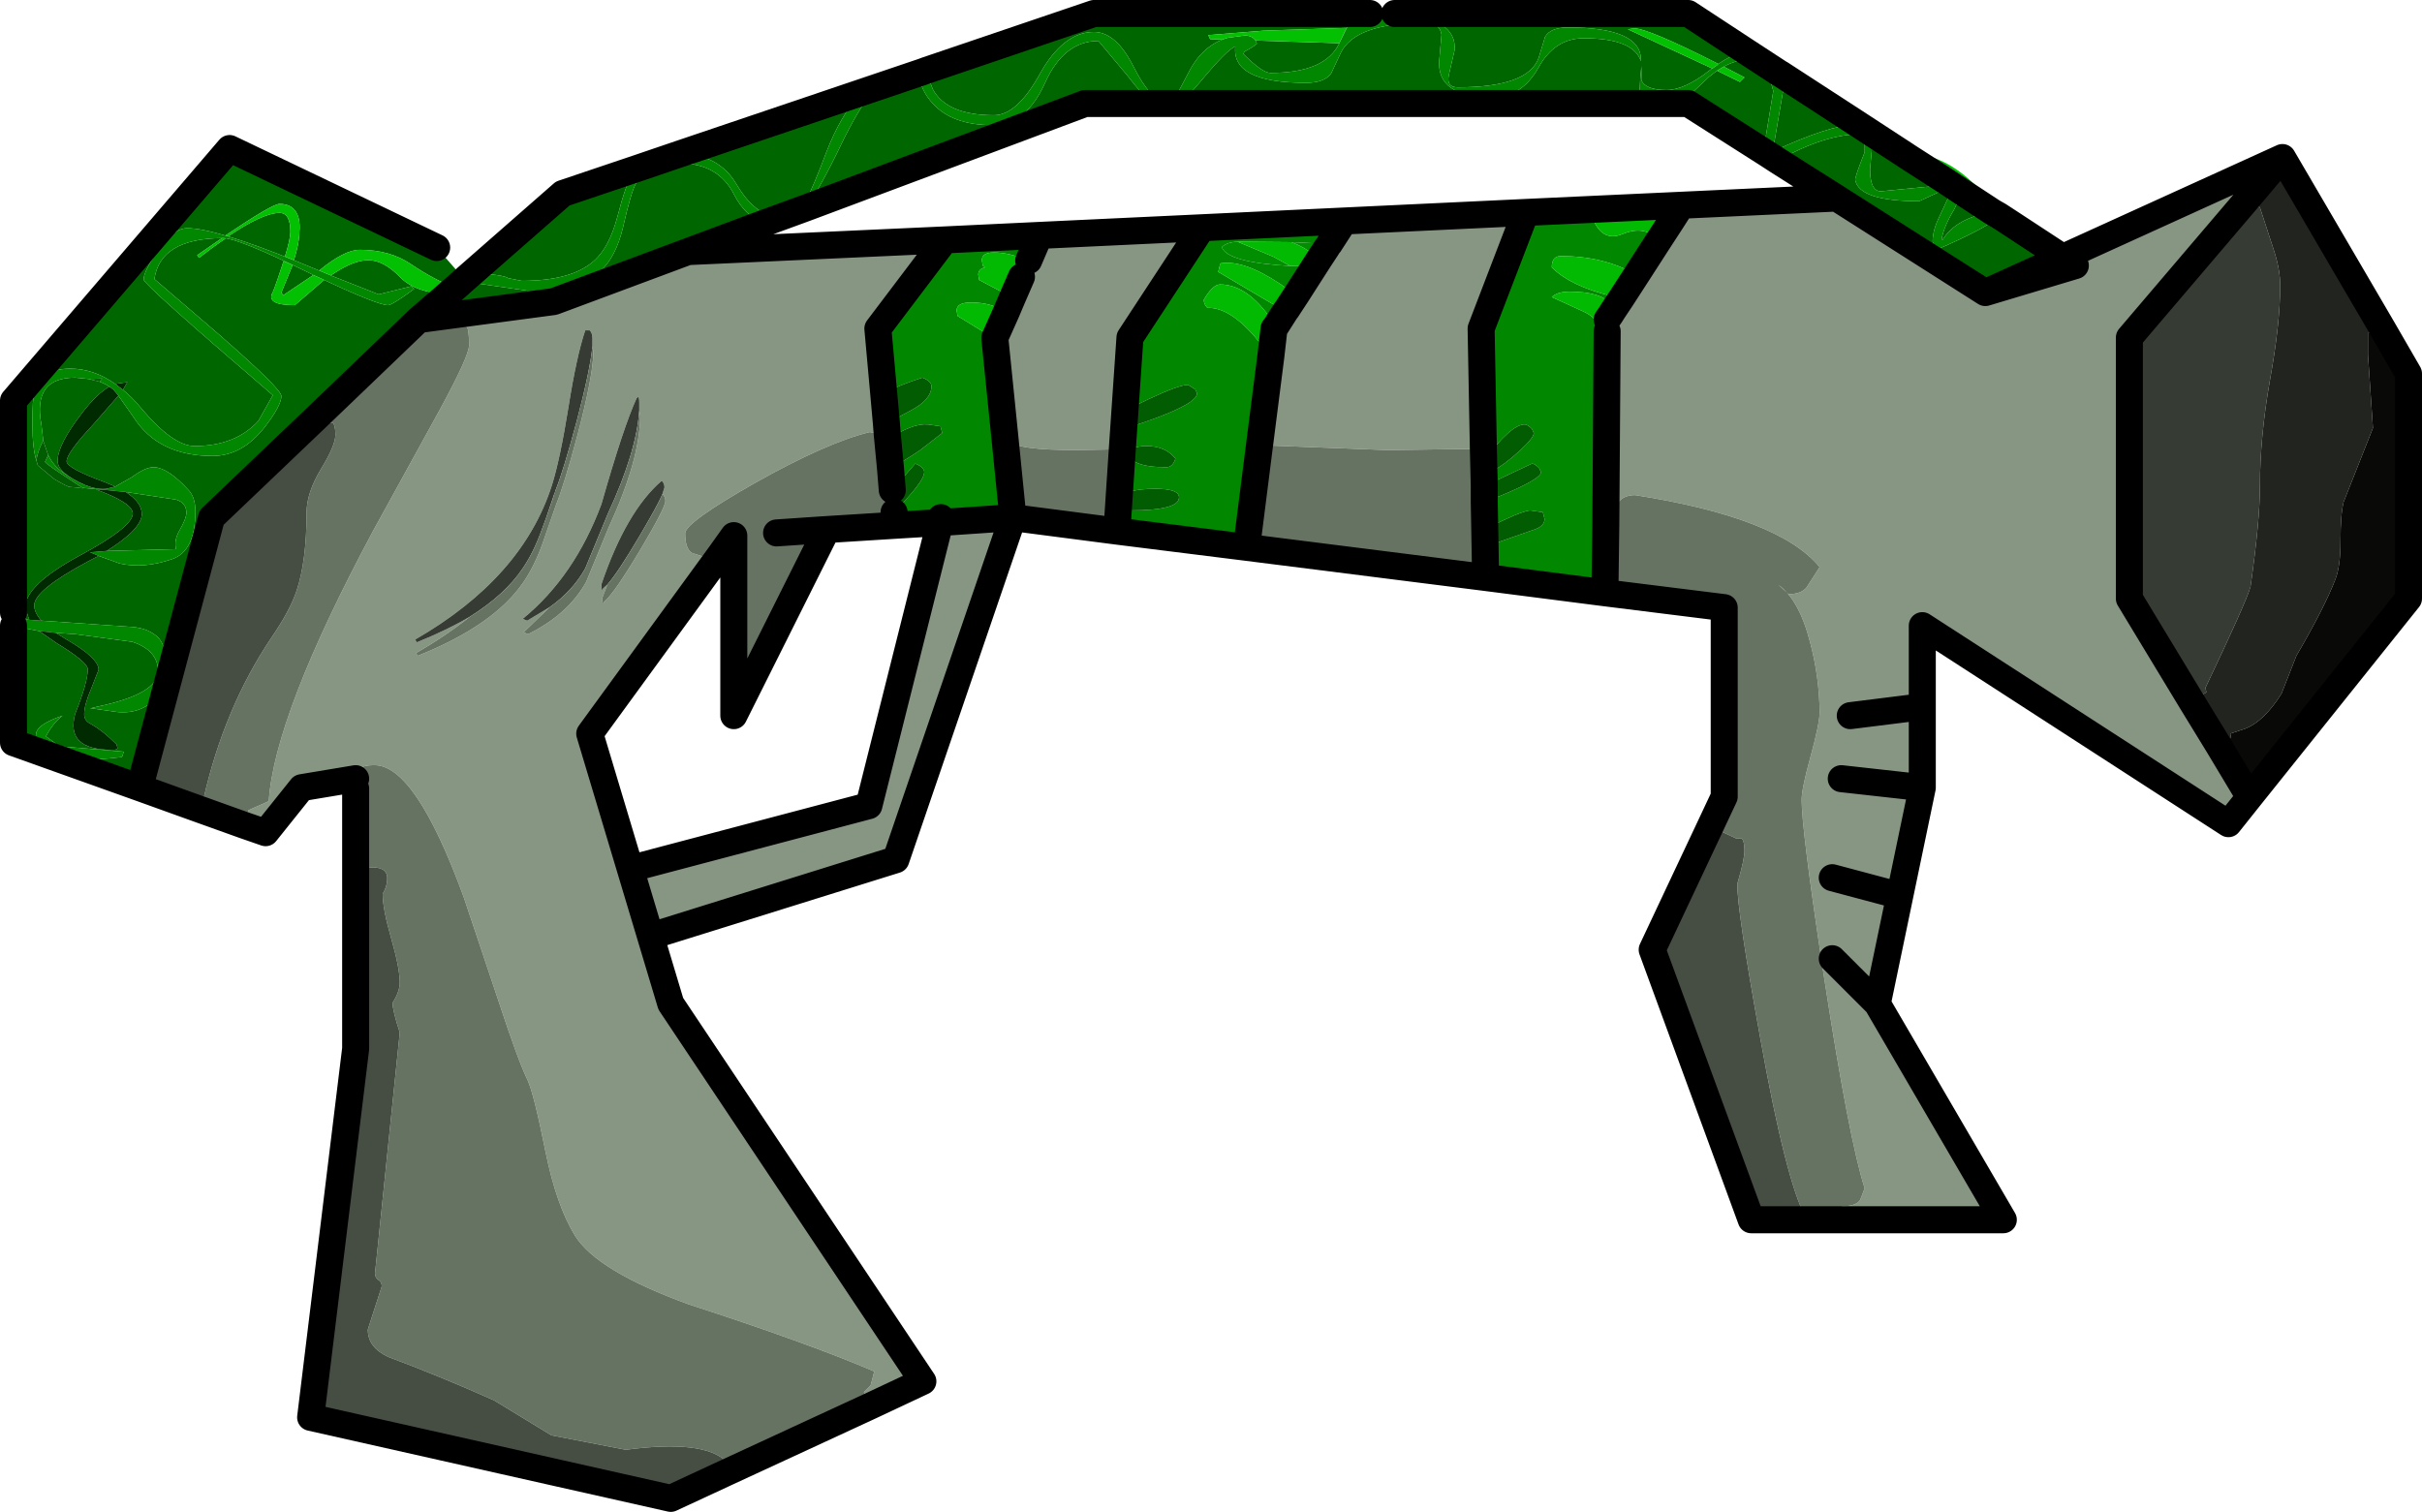
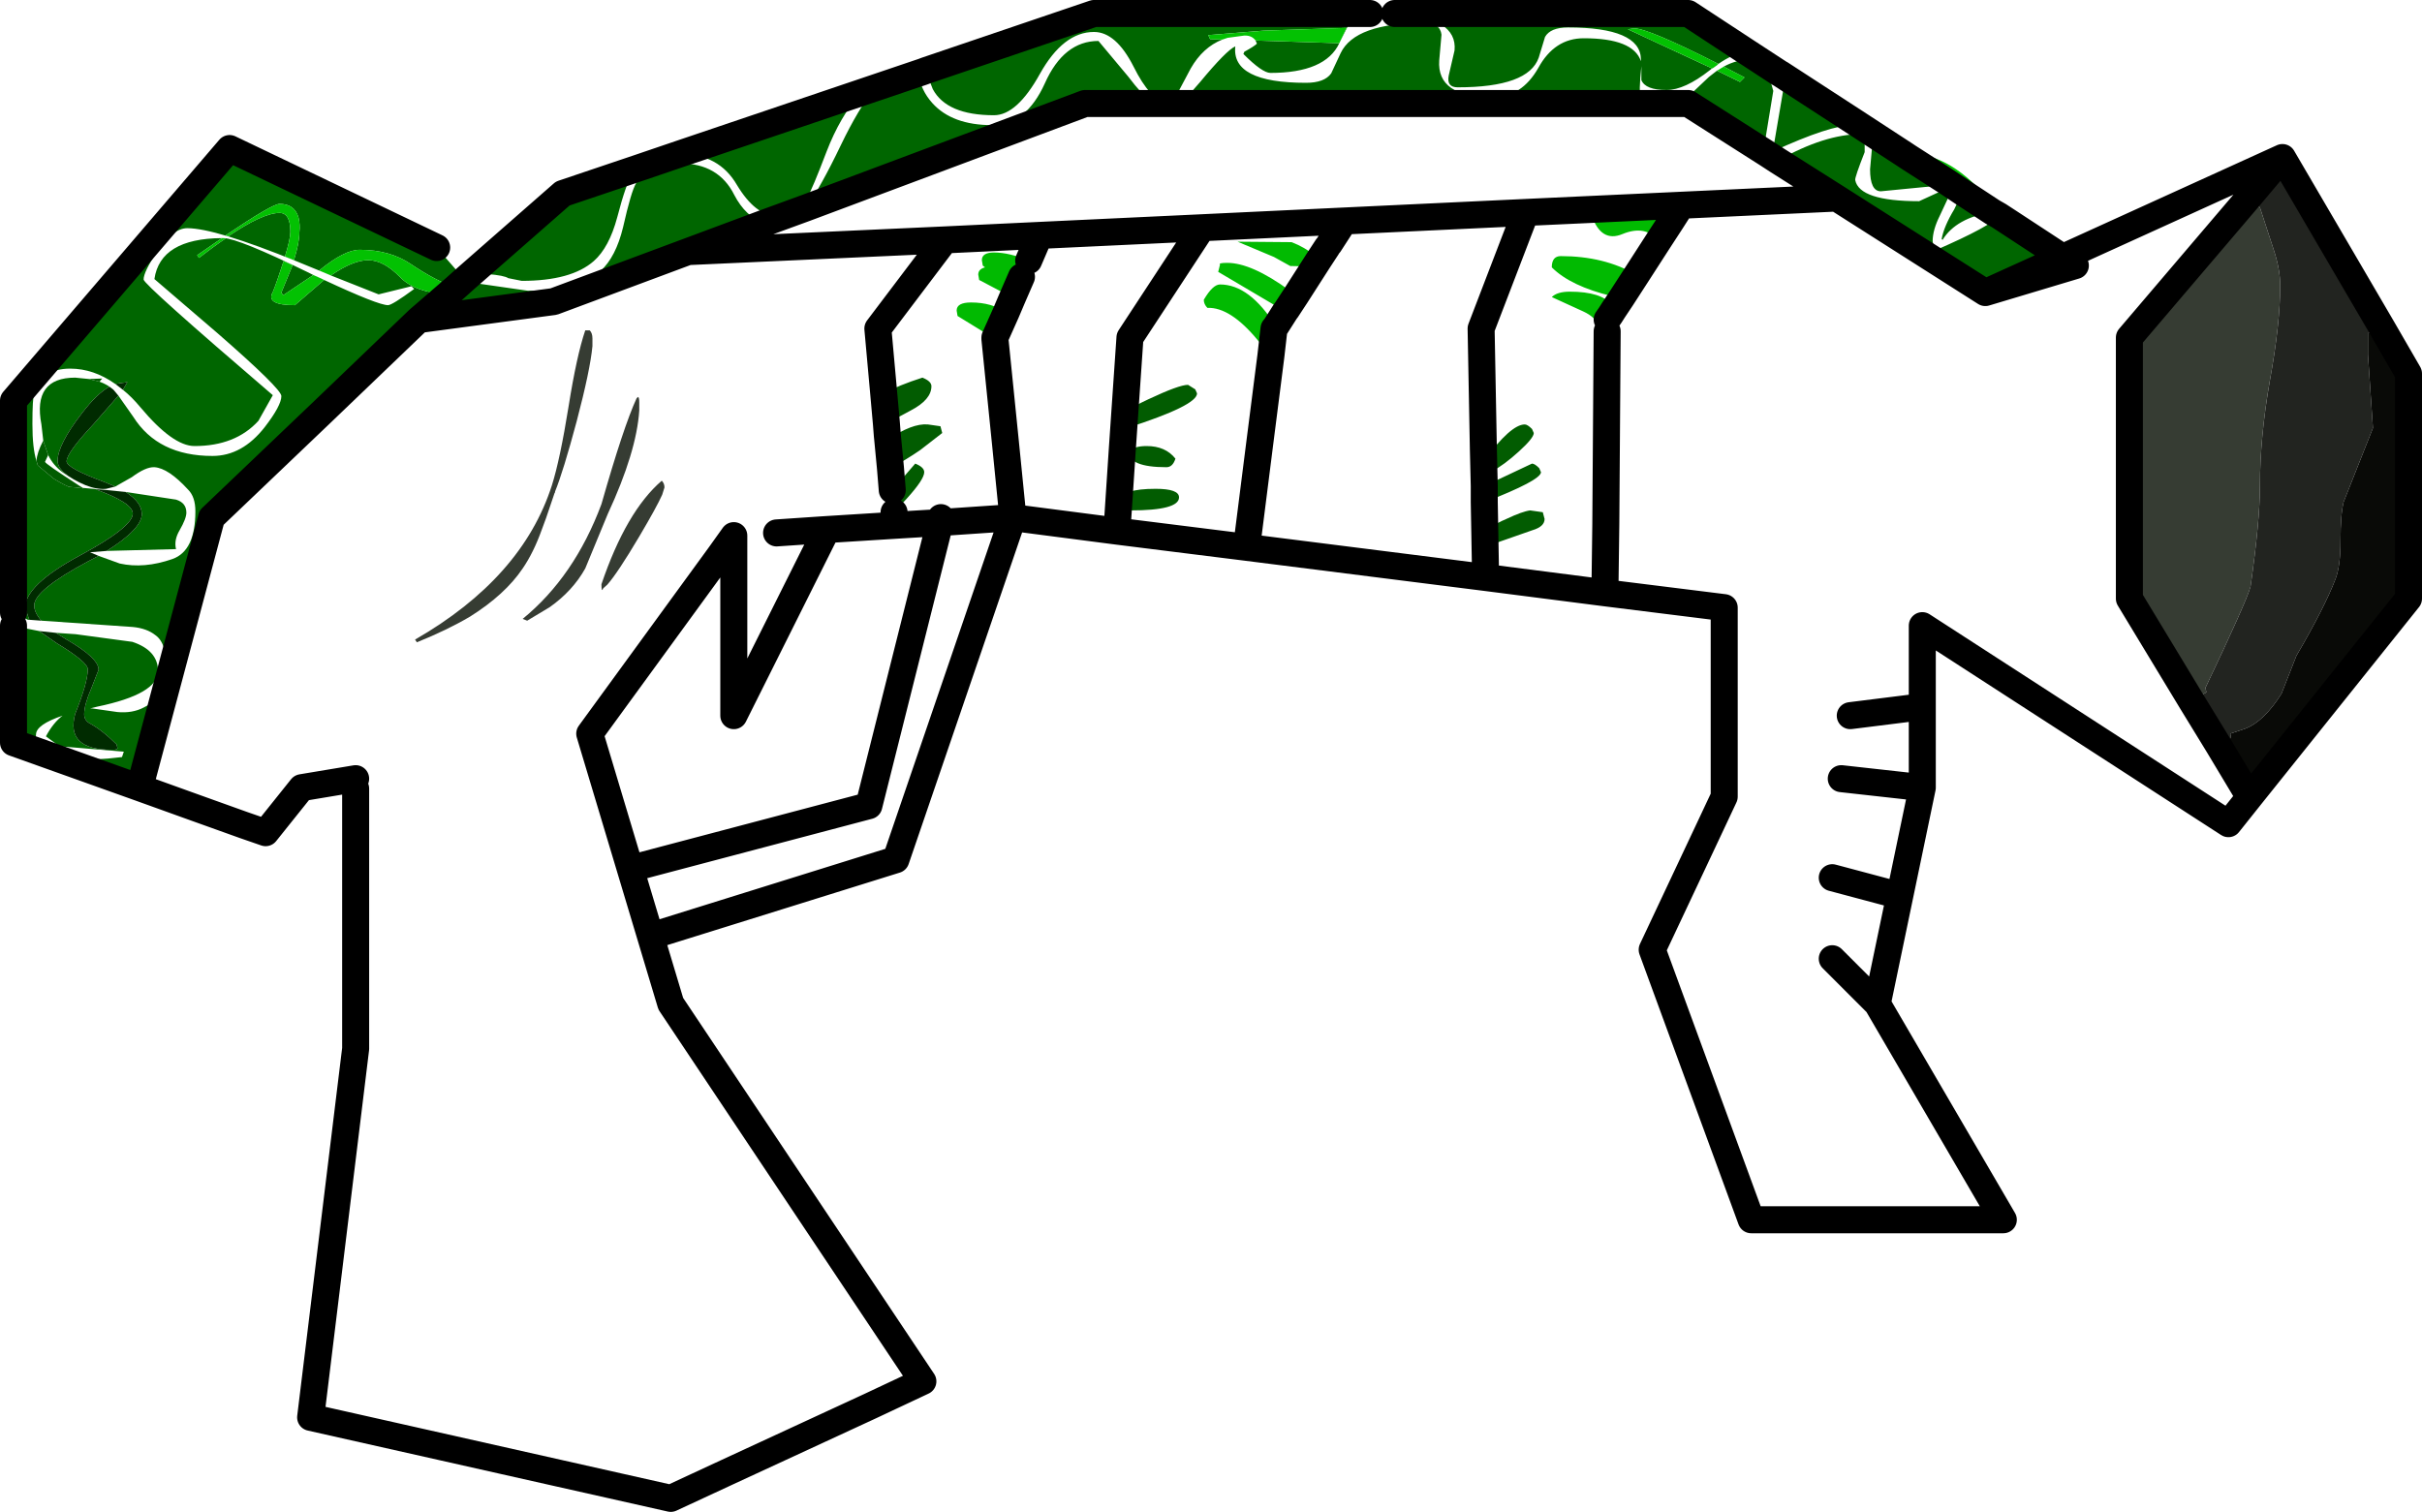
<svg xmlns="http://www.w3.org/2000/svg" height="167.95px" width="269.0px">
  <g transform="matrix(1.0, 0.0, 0.0, 1.0, 329.45, 11.5)">
    <path d="M-226.9 -3.55 L-227.45 -3.35 Q-227.2 -1.5 -225.9 -0.05 -223.7 2.4 -219.25 2.4 -215.5 2.4 -213.4 -2.25 -211.3 -6.95 -207.45 -6.95 L-204.15 -3.0 Q-202.6 -0.95 -201.4 0.0 L-208.95 0.0 -239.95 11.6 Q-238.3 9.3 -236.05 4.6 -234.1 0.55 -232.3 -1.7 L-233.85 -1.2 Q-236.15 1.45 -237.65 5.35 -239.25 9.55 -239.75 10.35 -241.05 12.45 -243.25 12.45 -245.55 12.45 -247.6 9.05 -249.6 5.6 -253.9 5.6 L-253.95 5.6 -226.9 -3.55 M-198.25 0.0 L-196.15 -2.4 Q-193.25 -5.9 -192.25 -6.35 -192.7 -2.3 -184.4 -2.3 -182.35 -2.3 -181.6 -3.35 L-180.55 -5.6 Q-178.95 -8.95 -171.25 -8.95 -169.5 -8.95 -169.35 -7.65 L-169.6 -4.8 Q-169.9 -0.7 -163.65 -0.7 -160.45 -0.7 -158.6 -3.95 -156.8 -7.25 -153.55 -7.25 -148.05 -7.25 -147.2 -4.7 L-147.2 -4.95 Q-147.3 -8.45 -155.3 -8.45 -157.25 -8.45 -157.85 -7.4 L-158.55 -5.1 Q-159.7 -1.8 -167.55 -1.8 -168.8 -1.8 -168.55 -3.1 L-167.9 -5.9 Q-167.55 -9.6 -174.55 -10.0 L-141.95 -10.0 -135.55 -5.8 Q-137.0 -5.5 -138.6 -4.4 -146.4 -8.35 -147.95 -8.35 L-148.65 -8.25 -139.3 -3.9 -139.55 -3.7 Q-142.35 -1.5 -144.35 -1.5 -146.7 -1.5 -147.15 -2.6 L-147.15 -4.15 Q-147.45 -1.3 -147.25 -0.4 L-142.35 -0.4 -139.65 -2.95 -138.75 -3.65 -136.2 -2.4 -135.7 -2.9 -138.0 -4.1 Q-136.55 -4.9 -134.95 -4.9 -133.1 -4.55 -133.1 -3.55 L-132.5 -1.4 -133.5 4.7 -133.15 5.6 -141.95 0.0 -198.25 0.0 M-177.3 -10.0 Q-178.8 -9.8 -179.55 -9.0 L-180.7 -6.7 Q-182.25 -3.4 -188.35 -3.4 -189.25 -3.4 -191.35 -5.5 L-191.25 -5.75 Q-190.15 -6.35 -189.85 -6.65 L-190.0 -7.0 -180.7 -6.7 -179.9 -8.4 -189.05 -8.1 -195.25 -7.6 -195.05 -7.15 -193.7 -7.1 Q-195.85 -6.25 -197.2 -3.9 L-198.5 -1.45 Q-199.2 -0.3 -200.0 -0.3 -201.65 -0.3 -203.55 -4.1 -205.5 -7.95 -207.95 -7.95 -211.35 -7.95 -213.95 -3.3 -216.5 1.3 -219.05 1.3 -224.3 1.3 -225.85 -1.6 L-226.65 -3.65 -207.95 -10.0 -177.3 -10.0 M-132.0 6.35 Q-126.8 3.4 -122.75 3.4 L-122.15 3.5 -122.35 3.6 -122.35 5.4 Q-123.45 8.2 -123.4 8.5 -122.95 10.85 -116.3 10.85 L-112.6 9.15 -112.6 9.45 -114.0 12.45 Q-114.8 14.05 -114.8 15.3 L-114.6 16.35 Q-108.15 13.55 -107.45 12.45 L-106.3 13.2 -100.35 17.1 -108.95 21.0 -125.45 10.5 -132.0 6.35 M-108.15 12.05 Q-112.2 12.7 -113.7 15.15 L-113.8 15.05 Q-113.55 13.65 -112.4 11.75 L-111.5 9.85 -108.15 12.05 M-113.45 8.55 L-114.4 9.15 -120.55 9.75 Q-121.75 9.75 -121.75 7.3 L-121.4 3.4 -117.95 5.65 -117.5 5.95 -113.45 8.55 M-122.7 2.55 L-123.65 2.4 Q-126.2 2.4 -132.5 5.3 L-132.5 5.0 -131.3 -2.05 -131.7 -3.3 -122.7 2.55 M-253.05 16.45 L-267.95 22.0 -279.95 23.6 -282.95 24.0 -293.95 34.55 -305.95 46.0 -313.95 76.0 -327.95 71.0 -327.95 58.0 -327.4 58.15 -325.1 58.6 -323.15 59.95 Q-319.7 62.05 -319.7 62.85 -319.7 64.3 -321.1 67.8 -322.2 71.8 -317.0 71.8 -316.4 71.8 -316.4 71.6 L-316.5 71.2 Q-318.1 69.6 -319.5 68.85 -320.1 68.5 -320.1 67.85 -320.1 66.8 -319.3 64.95 L-318.5 62.9 Q-318.5 61.6 -322.05 59.55 L-323.25 58.8 -321.05 58.95 -314.75 59.8 Q-311.9 60.75 -311.9 63.05 -311.9 65.6 -318.65 67.0 L-319.45 67.2 -319.2 67.2 -316.4 67.6 Q-314.75 67.75 -313.5 67.1 -311.65 66.15 -311.15 65.15 -310.9 64.6 -310.9 63.05 -310.9 59.95 -312.2 59.05 -313.15 58.3 -314.7 58.15 L-324.85 57.45 Q-325.65 56.55 -325.65 55.75 -325.65 54.05 -319.65 50.85 L-318.5 50.25 -316.15 51.1 Q-313.45 51.7 -310.3 50.6 -307.75 49.7 -307.75 45.3 -307.75 43.7 -308.55 42.9 -310.75 40.5 -312.3 40.4 -313.25 40.35 -314.8 41.5 L-316.65 42.55 -317.85 42.05 Q-322.05 40.5 -322.05 39.75 -322.05 38.8 -319.05 35.6 L-316.3 32.45 -314.65 34.8 Q-311.9 39.15 -305.85 39.15 -302.55 39.15 -300.05 35.95 -298.2 33.55 -298.2 32.5 -298.2 31.7 -305.25 25.55 L-312.3 19.5 Q-311.65 15.0 -304.8 14.95 L-307.55 16.85 -307.35 17.15 Q-305.75 15.9 -304.4 15.0 L-304.6 14.95 Q-302.95 15.0 -295.35 18.7 L-294.65 19.05 -298.0 21.3 -298.2 21.0 -296.95 17.95 -297.95 17.5 -298.6 19.45 -298.9 20.3 -299.15 20.95 Q-300.0 22.4 -296.7 22.4 L-293.45 19.6 Q-287.45 22.4 -286.35 22.4 -285.9 22.4 -283.45 20.6 L-283.75 20.3 -287.4 21.2 -292.7 19.1 Q-290.25 17.4 -288.55 17.4 -286.85 17.4 -285.0 19.3 -283.35 21.0 -279.7 21.2 L-279.25 20.8 -278.85 20.45 Q-281.05 19.7 -283.8 17.85 -286.15 16.25 -289.5 16.25 -291.2 16.25 -294.0 18.55 L-293.65 18.7 -296.45 17.55 Q-305.55 13.85 -308.65 13.85 -310.25 13.85 -312.0 16.45 -313.5 18.7 -313.5 19.55 -313.5 20.1 -299.15 32.4 L-300.75 35.25 Q-303.3 38.05 -307.85 38.05 -310.25 38.05 -313.85 33.75 -314.8 32.6 -315.8 31.8 L-315.3 30.95 -316.65 31.15 Q-319.05 29.45 -321.65 29.45 -324.85 29.45 -325.65 32.15 -325.85 32.8 -325.85 35.6 -325.85 38.3 -325.4 39.7 L-325.25 40.2 -323.45 41.7 Q-321.95 42.6 -321.65 42.6 L-320.95 42.65 -320.25 42.75 -320.25 42.7 -318.0 42.9 -318.95 42.85 -318.85 42.85 Q-314.7 44.35 -314.7 45.55 -314.7 47.05 -320.65 50.25 -326.65 53.5 -326.65 56.0 L-326.2 57.35 -326.35 57.35 -327.95 56.55 -327.95 52.45 -326.8 51.2 -327.8 51.6 -327.95 51.7 -327.95 33.0 -303.95 5.0 -280.95 16.0 -277.85 19.55 -266.95 10.0 -258.65 7.2 -258.7 7.25 -259.2 7.8 Q-259.9 8.8 -260.9 12.65 -261.8 16.0 -263.5 17.5 -266.0 19.7 -271.5 19.7 L-273.0 19.4 Q-273.45 19.1 -275.25 18.95 -277.25 18.8 -277.25 19.45 -277.25 20.45 -277.05 19.9 L-270.8 20.8 Q-265.25 20.8 -262.75 18.6 -261.05 17.05 -260.25 13.75 -259.35 9.75 -258.8 8.85 -257.45 6.65 -253.9 6.65 -249.65 6.65 -247.9 10.15 -246.65 12.55 -244.6 13.3 L-253.05 16.45 M-279.25 20.8 L-282.95 24.0 -279.25 20.8 M-277.85 19.55 L-278.85 20.45 -277.85 19.55 M-296.2 14.3 Q-296.1 13.45 -296.3 12.65 -296.75 11.15 -298.4 11.15 -299.2 11.15 -304.4 14.65 L-304.1 14.75 Q-300.25 12.15 -298.4 12.15 -297.2 12.15 -297.2 14.25 -297.2 15.05 -297.8 17.0 L-296.8 17.4 Q-296.2 15.45 -296.2 14.3 M-318.4 30.9 Q-317.55 31.2 -316.9 31.75 L-317.3 31.45 Q-318.7 32.25 -320.35 34.4 -323.05 37.9 -323.05 39.7 -323.05 41.05 -319.95 42.4 -321.1 41.95 -322.45 41.0 -323.55 40.2 -324.1 39.05 L-324.65 37.45 -324.65 37.4 -324.85 35.65 Q-325.85 30.45 -321.1 30.45 L-319.6 30.6 -318.4 30.9 M-315.5 43.15 L-309.9 44.0 Q-308.75 44.35 -308.75 45.45 -308.75 46.1 -309.5 47.4 -310.15 48.5 -309.9 49.5 L-317.6 49.7 Q-313.7 47.25 -313.7 45.6 -313.7 44.3 -315.5 43.15 M-315.9 72.6 L-315.7 72.0 -322.85 71.4 -324.35 70.3 Q-323.55 68.8 -322.5 68.0 -325.45 69.0 -325.45 70.1 -325.6 71.15 -324.5 71.9 -322.35 73.4 -315.9 72.6" fill="#006600" fill-rule="evenodd" stroke="none" />
-     <path d="M-75.95 6.0 L-79.7 10.45 -92.95 26.0 -92.95 55.0 -86.05 66.4 -83.05 71.3 -79.6 77.05 -81.95 80.0 -115.95 58.0 -115.95 67.0 -115.95 76.0 -118.45 88.0 -120.95 100.0 -106.95 124.0 -124.85 124.0 -124.85 122.5 Q-123.3 122.5 -122.85 121.8 L-122.35 120.5 Q-124.05 115.25 -126.8 97.45 L-127.15 95.2 -127.15 95.15 Q-129.35 80.5 -129.35 77.35 -129.35 76.1 -128.35 72.5 -127.35 68.85 -127.35 67.6 -127.4 63.65 -128.4 59.9 -129.6 55.15 -131.95 53.45 L-130.8 54.5 Q-129.4 54.5 -128.8 53.75 L-127.35 51.5 Q-131.85 46.0 -147.85 43.5 -150.35 43.5 -150.35 46.75 L-151.1 46.75 -150.95 25.3 -150.95 24.0 -150.6 23.5 -150.25 22.95 -149.35 21.6 -147.7 19.05 -145.25 15.25 -143.85 13.1 -142.7 11.3 -125.45 10.5 -108.95 21.0 -98.95 18.0 -100.35 17.1 -75.95 6.0 M-125.95 95.0 L-120.95 100.0 -125.95 95.0 M-160.0 12.1 L-164.95 25.0 -164.7 38.35 -175.35 38.5 -189.5 37.95 -189.55 37.85 -188.3 28.05 -187.95 25.0 -187.75 24.75 -186.7 23.1 -186.55 22.9 -185.5 21.3 -183.45 18.1 -183.0 17.4 -182.05 15.95 -181.8 15.6 -180.15 13.05 -160.0 12.1 M-123.95 68.0 L-115.95 67.0 -123.95 68.0 M-125.95 86.0 L-118.45 88.0 -125.95 86.0 M-124.95 75.0 L-115.95 76.0 -124.95 75.0 M-204.45 34.2 L-204.5 34.2 -204.6 35.95 -204.75 38.4 -204.8 38.4 -209.85 38.5 Q-216.7 38.5 -217.3 37.45 L-217.8 37.5 -218.95 26.15 -218.9 26.15 -218.95 26.0 -217.7 23.2 -217.0 21.55 -216.0 19.25 -215.2 17.45 -214.0 14.65 -195.95 13.8 -203.95 26.0 -204.5 34.0 -204.45 34.0 -204.45 34.2 M-204.5 34.0 L-204.8 38.4 -204.5 34.0 M-231.3 32.2 L-231.0 35.55 -230.9 36.85 -232.85 36.5 Q-237.6 37.65 -245.6 42.15 -253.35 46.55 -253.35 47.75 -253.35 49.4 -252.65 49.9 L-250.85 50.5 -249.45 50.1 -263.95 70.0 -259.45 85.0 -257.2 92.5 -259.45 85.0 -232.95 78.0 -225.05 46.55 -216.95 46.0 -229.95 84.0 -257.2 92.5 -254.95 100.0 -226.95 141.95 -232.8 144.7 -233.5 143.15 -232.75 142.4 -232.35 140.85 Q-239.7 137.7 -252.95 133.4 -263.15 129.7 -265.6 125.75 -267.65 122.4 -268.85 116.5 -270.15 110.0 -270.85 108.5 -271.9 106.35 -274.05 99.8 L-277.95 88.15 Q-283.3 73.5 -287.85 73.5 -289.45 73.5 -289.95 74.2 L-290.25 75.05 -295.95 76.0 -299.95 81.0 -302.4 80.15 -301.85 78.5 -299.6 77.5 Q-298.95 67.9 -288.05 47.55 L-280.65 34.1 Q-277.35 28.05 -277.35 26.85 -277.35 25.0 -277.65 24.75 L-279.85 24.5 -279.95 23.6 -267.95 22.0 -253.05 16.45 -224.5 15.15 -231.95 25.0 -231.3 32.2 M-277.25 57.0 Q-279.95 59.15 -283.25 61.05 L-283.05 61.35 Q-274.55 57.95 -271.3 53.15 -270.1 51.4 -269.2 48.9 L-267.7 44.6 Q-266.8 42.4 -265.3 36.8 -263.55 30.15 -263.55 27.6 L-263.65 26.95 -263.65 26.1 Q-263.65 25.5 -263.95 25.2 L-264.45 25.2 Q-265.4 28.0 -266.3 33.65 -267.25 39.55 -268.15 42.4 -271.45 52.7 -283.35 59.55 L-283.15 59.85 Q-279.8 58.5 -277.25 57.0 M-267.85 43.25 L-268.05 43.9 -268.8 46.05 -267.85 43.25 M-258.45 34.1 L-258.45 33.2 Q-258.45 32.6 -258.6 32.6 L-258.75 32.75 Q-260.2 35.9 -262.65 44.5 -265.65 52.55 -271.4 57.25 L-270.9 57.45 -268.4 55.95 -271.3 58.75 -270.8 58.95 Q-266.35 56.75 -264.35 53.15 L-261.85 47.1 Q-258.35 39.5 -258.35 34.7 L-258.45 34.1 M-262.0 53.45 L-262.55 54.9 Q-262.55 55.9 -262.35 55.35 -261.25 54.45 -258.35 49.6 -255.55 44.9 -255.55 44.15 -255.55 43.7 -255.85 43.4 L-255.9 43.45 -255.65 42.65 Q-255.65 42.2 -255.95 41.9 -259.9 45.3 -262.65 53.4 -262.65 54.4 -262.45 53.85 L-262.0 53.45" fill="#879683" fill-rule="evenodd" stroke="none" />
-     <path d="M-201.4 0.0 Q-202.6 -0.95 -204.15 -3.0 L-207.45 -6.95 Q-211.3 -6.95 -213.4 -2.25 -215.5 2.4 -219.25 2.4 -223.7 2.4 -225.9 -0.05 -227.2 -1.5 -227.45 -3.35 L-226.9 -3.55 -226.65 -3.65 -225.85 -1.6 Q-224.3 1.3 -219.05 1.3 -216.5 1.3 -213.95 -3.3 -211.35 -7.95 -207.95 -7.95 -205.5 -7.95 -203.55 -4.1 -201.65 -0.3 -200.0 -0.3 -199.2 -0.3 -198.5 -1.45 L-197.2 -3.9 Q-195.85 -6.25 -193.7 -7.1 L-193.1 -7.3 -191.25 -7.55 -191.15 -7.55 Q-190.4 -7.55 -190.0 -7.0 L-189.85 -6.65 Q-190.15 -6.35 -191.25 -5.75 L-191.35 -5.5 Q-189.25 -3.4 -188.35 -3.4 -182.25 -3.4 -180.7 -6.7 L-179.55 -9.0 Q-178.8 -9.8 -177.3 -10.0 L-174.55 -10.0 Q-167.55 -9.6 -167.9 -5.9 L-168.55 -3.1 Q-168.8 -1.8 -167.55 -1.8 -159.7 -1.8 -158.55 -5.1 L-157.85 -7.4 Q-157.25 -8.45 -155.3 -8.45 -147.3 -8.45 -147.2 -4.95 L-147.2 -4.7 Q-148.05 -7.25 -153.55 -7.25 -156.8 -7.25 -158.6 -3.95 -160.45 -0.7 -163.65 -0.7 -169.9 -0.7 -169.6 -4.8 L-169.35 -7.65 Q-169.5 -8.95 -171.25 -8.95 -178.95 -8.95 -180.55 -5.6 L-181.6 -3.35 Q-182.35 -2.3 -184.4 -2.3 -192.7 -2.3 -192.25 -6.35 -193.25 -5.9 -196.15 -2.4 L-198.25 0.0 -201.4 0.0 M-253.95 5.6 L-253.9 5.6 Q-249.6 5.6 -247.6 9.05 -245.55 12.45 -243.25 12.45 -241.05 12.45 -239.75 10.35 -239.25 9.55 -237.65 5.35 -236.15 1.45 -233.85 -1.2 L-232.3 -1.7 Q-234.1 0.55 -236.05 4.6 -238.3 9.3 -239.95 11.6 L-244.6 13.3 Q-246.65 12.55 -247.9 10.15 -249.65 6.65 -253.9 6.65 -257.45 6.65 -258.8 8.85 -259.35 9.75 -260.25 13.75 -261.05 17.05 -262.75 18.6 -265.25 20.8 -270.8 20.8 L-277.05 19.9 Q-277.25 20.45 -277.25 19.45 -277.25 18.8 -275.25 18.95 -273.45 19.1 -273.0 19.4 L-271.5 19.7 Q-266.0 19.7 -263.5 17.5 -261.8 16.0 -260.9 12.65 -259.9 8.8 -259.2 7.8 L-258.7 7.25 -258.65 7.2 -253.95 5.6 M-138.75 -3.65 L-139.65 -2.95 -142.35 -0.4 -147.25 -0.4 Q-147.45 -1.3 -147.15 -4.15 L-147.15 -2.6 Q-146.7 -1.5 -144.35 -1.5 -142.35 -1.5 -139.55 -3.7 L-139.3 -3.9 -139.25 -3.9 -138.75 -4.25 -138.6 -4.4 Q-137.0 -5.5 -135.55 -5.8 L-131.8 -3.35 -131.7 -3.3 -131.3 -2.05 -132.5 5.0 -132.5 5.3 Q-126.2 2.4 -123.65 2.4 L-122.7 2.55 -121.4 3.4 -121.75 7.3 Q-121.75 9.75 -120.55 9.75 L-114.4 9.15 -113.45 8.55 -111.5 9.85 -112.4 11.75 Q-113.55 13.65 -113.8 15.05 L-113.7 15.15 Q-112.2 12.7 -108.15 12.05 L-107.45 12.45 Q-108.15 13.55 -114.6 16.35 L-114.8 15.3 Q-114.8 14.05 -114.0 12.45 L-112.6 9.45 -112.6 9.15 -116.3 10.85 Q-122.95 10.85 -123.4 8.5 -123.45 8.2 -122.35 5.4 L-122.35 3.6 -122.15 3.5 -122.75 3.4 Q-126.8 3.4 -132.0 6.35 L-133.15 5.6 -133.5 4.7 -132.5 -1.4 -133.1 -3.55 Q-133.1 -4.55 -134.95 -4.9 -136.55 -4.9 -138.0 -4.1 L-138.75 -3.65 M-142.7 11.3 L-143.85 13.1 Q-145.8 11.75 -149.35 11.75 -152.1 11.75 -152.7 12.35 -151.65 15.5 -149.25 14.5 -146.7 13.45 -145.25 15.25 L-147.7 19.05 -147.75 19.0 Q-151.3 16.95 -156.1 16.95 -157.1 16.95 -157.1 18.2 -155.0 20.3 -150.4 21.4 L-149.35 21.6 -150.25 22.95 -150.45 22.35 Q-151.6 20.9 -155.1 20.9 -156.5 20.9 -157.1 21.5 L-153.6 23.1 Q-152.2 23.75 -152.0 24.65 -151.8 25.3 -150.95 25.3 L-151.1 46.75 -151.2 54.35 -164.45 52.65 -164.6 44.3 Q-158.3 41.85 -158.3 40.95 L-158.5 40.5 Q-159.0 40.0 -159.3 40.0 L-164.6 42.5 -164.7 38.35 -164.95 25.0 -160.0 12.1 -142.7 11.3 M-157.9 46.15 L-158.1 45.4 -159.5 45.2 Q-160.35 45.3 -162.15 46.15 -164.25 47.05 -164.25 47.7 -164.25 48.45 -163.25 48.8 L-159.25 47.4 Q-157.9 47.0 -157.9 46.15 M-159.3 36.15 Q-159.8 35.65 -160.1 35.65 -161.65 35.65 -164.65 39.7 -164.65 40.45 -163.65 40.8 -162.4 40.15 -160.75 38.65 -159.1 37.15 -159.1 36.6 L-159.3 36.15 M-183.45 18.1 L-185.5 21.3 -186.25 20.75 Q-190.45 17.7 -193.15 17.7 -194.15 17.7 -193.95 17.9 L-194.15 18.7 -186.7 23.1 -187.75 24.75 Q-190.65 20.1 -193.95 20.1 -194.75 20.1 -195.75 21.8 -195.75 22.3 -195.35 22.7 -192.8 22.6 -189.75 26.3 L-188.3 28.05 -189.55 37.85 -191.0 49.3 -205.4 47.5 -204.8 38.4 -204.75 38.4 -204.6 35.95 -204.3 36.05 Q-196.5 33.55 -196.5 32.2 L-196.7 31.75 -197.5 31.25 Q-198.5 31.25 -201.9 32.85 -203.6 33.65 -204.45 34.2 L-204.45 34.0 -204.5 34.0 -203.95 26.0 -195.95 13.8 -180.15 13.05 -181.8 15.6 -186.0 15.4 -191.75 15.35 -192.0 15.35 Q-193.2 15.4 -193.75 15.95 -193.15 17.65 -186.15 18.05 L-183.9 18.1 -183.45 18.1 M-198.9 39.45 Q-200.0 38.05 -202.1 38.05 -203.5 38.05 -204.1 38.65 -204.1 40.4 -199.9 40.4 -199.2 40.4 -198.9 39.45 M-198.5 43.75 Q-198.5 42.8 -201.1 42.8 -204.9 42.8 -204.9 44.1 L-204.8 44.7 -203.9 45.2 Q-198.5 45.2 -198.5 43.75 M-214.0 14.65 L-215.2 17.45 Q-217.35 16.55 -219.05 16.55 -220.4 16.55 -220.4 17.4 L-220.3 18.0 -220.05 18.2 Q-220.8 18.4 -220.8 19.0 L-220.7 19.6 -217.0 21.55 -217.7 23.2 Q-219.3 22.1 -221.6 22.1 -223.2 22.1 -223.2 23.0 L-223.1 23.6 -218.95 26.15 -217.8 37.5 -216.95 46.0 -225.05 46.55 -230.0 46.85 -230.15 45.4 -228.75 43.9 Q-226.8 41.75 -226.8 40.95 -226.8 40.4 -227.8 40.0 L-230.35 42.95 -230.55 40.5 Q-228.85 39.6 -227.25 38.5 L-224.8 36.6 -225.0 35.85 -226.4 35.65 Q-228.15 35.5 -230.85 37.35 L-230.9 36.85 -231.0 35.55 -228.3 34.1 Q-226.0 32.9 -226.0 31.4 -226.0 30.85 -227.0 30.45 -229.65 31.3 -231.3 32.2 L-231.95 25.0 -224.5 15.15 -214.0 14.65 M-224.95 46.0 L-225.05 46.55 -224.95 46.0 M-292.7 19.1 L-287.4 21.2 -283.75 20.3 -283.45 20.6 Q-285.9 22.4 -286.35 22.4 -287.45 22.4 -293.45 19.6 L-293.75 19.45 -294.65 19.05 -295.35 18.7 Q-302.95 15.0 -304.6 14.95 L-304.65 14.95 -304.8 14.95 Q-311.65 15.0 -312.3 19.5 L-305.25 25.55 Q-298.2 31.7 -298.2 32.5 -298.2 33.55 -300.05 35.95 -302.55 39.15 -305.85 39.15 -311.9 39.15 -314.65 34.8 L-316.3 32.45 -316.8 31.85 -316.85 31.8 -316.9 31.75 Q-317.55 31.2 -318.4 30.9 L-318.1 30.55 -319.6 30.6 -321.1 30.45 Q-325.85 30.45 -324.85 35.65 L-324.65 37.4 -324.65 37.45 Q-325.35 38.8 -325.4 39.7 -325.85 38.3 -325.85 35.6 -325.85 32.8 -325.65 32.15 -324.85 29.45 -321.65 29.45 -319.05 29.45 -316.65 31.15 L-315.8 31.8 Q-314.8 32.6 -313.85 33.75 -310.25 38.05 -307.85 38.05 -303.3 38.05 -300.75 35.25 L-299.15 32.4 Q-313.5 20.1 -313.5 19.55 -313.5 18.7 -312.0 16.45 -310.25 13.85 -308.65 13.85 -305.55 13.85 -296.45 17.55 L-293.65 18.7 -292.7 19.1 M-316.65 42.55 L-314.8 41.5 Q-313.25 40.35 -312.3 40.4 -310.75 40.5 -308.55 42.9 -307.75 43.7 -307.75 45.3 -307.75 49.7 -310.3 50.6 -313.45 51.7 -316.15 51.1 L-318.5 50.25 -319.45 49.85 -317.6 49.7 -309.9 49.5 Q-310.15 48.5 -309.5 47.4 -308.75 46.1 -308.75 45.45 -308.75 44.35 -309.9 44.0 L-315.5 43.15 -318.0 42.9 -320.25 42.7 -320.65 42.45 Q-324.45 40.0 -324.45 39.8 L-324.1 39.05 Q-323.55 40.2 -322.45 41.0 -321.1 41.95 -319.95 42.4 -318.7 42.9 -317.65 42.8 L-316.65 42.55 M-324.85 57.45 L-314.7 58.15 Q-313.15 58.3 -312.2 59.05 -310.9 59.95 -310.9 63.05 -310.9 64.6 -311.15 65.15 -311.65 66.15 -313.5 67.1 -314.75 67.75 -316.4 67.6 L-319.2 67.2 -319.45 67.2 -318.65 67.0 Q-311.9 65.6 -311.9 63.05 -311.9 60.75 -314.75 59.8 L-321.05 58.95 -323.25 58.8 -325.1 58.6 -327.4 58.15 -327.95 58.0 -327.95 56.55 -326.35 57.35 -326.2 57.35 -324.85 57.45 M-327.95 51.7 L-327.8 51.6 -326.8 51.2 -327.95 52.45 -327.95 51.7 M-315.9 72.6 Q-322.35 73.4 -324.5 71.9 -325.6 71.15 -325.45 70.1 -325.45 69.0 -322.5 68.0 -323.55 68.8 -324.35 70.3 L-322.85 71.4 -315.7 72.0 -315.9 72.6" fill="#028701" fill-rule="evenodd" stroke="none" />
    <path d="M-79.7 10.45 L-78.45 11.55 -76.95 16.15 Q-76.2 18.4 -76.2 20.2 -76.2 24.45 -77.35 30.8 -78.45 37.1 -78.45 42.45 -78.45 46.35 -79.5 53.7 -80.05 55.55 -84.5 64.9 L-84.4 65.4 -86.05 66.4 -92.95 55.0 -92.95 26.0 -79.7 10.45 M-263.65 26.95 Q-263.9 29.6 -265.4 35.3 -266.9 40.9 -267.8 43.1 L-267.8 43.2 -267.85 43.25 -268.8 46.05 -269.3 47.4 Q-270.2 49.9 -271.4 51.65 -273.35 54.55 -277.25 57.0 -279.8 58.5 -283.15 59.85 L-283.35 59.55 Q-271.45 52.7 -268.15 42.4 -267.25 39.55 -266.3 33.65 -265.4 28.0 -264.45 25.2 L-263.95 25.2 Q-263.65 25.5 -263.65 26.1 L-263.65 26.95 M-268.4 55.95 L-270.9 57.45 -271.4 57.25 Q-265.65 52.55 -262.65 44.5 -260.2 35.9 -258.75 32.75 L-258.6 32.6 Q-258.45 32.6 -258.45 33.2 L-258.45 34.1 Q-258.75 38.7 -261.95 45.6 L-264.45 51.65 Q-265.85 54.15 -268.4 55.95 M-262.0 53.45 L-262.45 53.85 Q-262.65 54.4 -262.65 53.4 -259.9 45.3 -255.95 41.9 -255.65 42.2 -255.65 42.65 L-255.9 43.45 Q-256.5 44.8 -258.45 48.1 -260.85 52.15 -262.0 53.45" fill="#363c33" fill-rule="evenodd" stroke="none" />
-     <path d="M-151.1 46.75 L-150.35 46.75 Q-150.35 43.5 -147.85 43.5 -131.85 46.0 -127.35 51.5 L-128.8 53.75 Q-129.4 54.5 -130.8 54.5 L-131.95 53.45 Q-129.6 55.15 -128.4 59.9 -127.4 63.65 -127.35 67.6 -127.35 68.85 -128.35 72.5 -129.35 76.1 -129.35 77.35 -129.35 80.5 -127.15 95.15 L-127.15 95.2 -126.8 97.45 Q-124.05 115.25 -122.35 120.5 L-122.85 121.8 Q-123.3 122.5 -124.85 122.5 L-124.85 124.0 -129.15 124.0 -128.9 123.75 Q-131.1 119.7 -133.95 103.8 -136.5 89.75 -136.5 86.7 -135.7 84.0 -135.7 83.0 -135.7 81.95 -136.0 81.65 L-136.6 81.65 -139.5 80.3 -137.95 77.0 -137.95 56.0 -151.2 54.35 -151.1 46.75 M-164.7 38.35 L-164.6 42.5 -164.6 44.3 -164.45 52.65 -191.0 49.3 -189.55 37.85 -189.5 37.95 -175.35 38.5 -164.7 38.35 M-204.8 38.4 L-205.4 47.5 -216.95 46.0 -217.8 37.5 -217.3 37.45 Q-216.7 38.5 -209.85 38.5 L-204.8 38.4 M-279.95 23.6 L-279.85 24.5 -277.65 24.75 Q-277.35 25.0 -277.35 26.85 -277.35 28.05 -280.65 34.1 L-288.05 47.55 Q-298.95 67.9 -299.6 77.5 L-301.85 78.5 -302.4 80.15 -307.7 78.25 -307.35 77.25 -306.85 77.25 Q-304.55 67.15 -299.35 59.4 -297.25 56.35 -296.5 54.1 -295.4 50.8 -295.4 45.45 -295.4 43.25 -293.8 40.6 -292.2 38.0 -292.2 36.8 -292.2 35.75 -292.5 35.45 L-293.1 35.45 -293.95 34.55 -282.95 24.0 -279.95 23.6 M-290.25 75.05 L-289.95 74.2 Q-289.45 73.5 -287.85 73.5 -283.3 73.5 -277.95 88.15 L-274.05 99.8 Q-271.9 106.35 -270.85 108.5 -270.15 110.0 -268.85 116.5 -267.65 122.4 -265.6 125.75 -263.15 129.7 -252.95 133.4 -239.7 137.7 -232.35 140.85 L-232.75 142.4 -233.5 143.15 -232.8 144.7 -248.7 152.05 -249.0 151.45 -248.8 150.85 Q-251.25 148.4 -259.95 149.55 L-268.2 147.95 -274.6 144.05 Q-280.9 141.25 -286.3 139.25 -288.6 138.2 -288.6 136.2 L-287.05 131.4 Q-287.05 130.9 -287.4 130.7 -287.8 130.45 -287.8 129.95 L-285.05 103.2 Q-285.85 100.75 -285.85 99.9 -285.05 98.65 -285.05 97.65 -285.05 96.05 -286.0 92.75 -286.95 89.45 -286.95 87.8 -286.5 87.05 -286.45 86.3 -286.3 84.85 -288.1 84.85 L-288.8 84.95 -289.95 84.95 -289.95 76.1 -289.95 75.0 -290.25 75.05 M-249.45 50.1 L-250.85 50.5 -252.65 49.9 Q-253.35 49.4 -253.35 47.75 -253.35 46.55 -245.6 42.15 -237.6 37.65 -232.85 36.5 L-230.9 36.85 -230.85 37.35 -230.55 40.5 -230.35 42.95 -230.15 45.4 -230.0 46.85 -238.0 47.35 -237.95 48.0 -247.95 68.0 -247.95 48.0 -249.45 50.1 M-243.2 47.7 L-238.0 47.35 -243.2 47.7 M-263.65 26.95 L-263.55 27.6 Q-263.55 30.15 -265.3 36.8 -266.8 42.4 -267.7 44.6 L-269.2 48.9 Q-270.1 51.4 -271.3 53.15 -274.55 57.95 -283.05 61.35 L-283.25 61.05 Q-279.95 59.15 -277.25 57.0 -273.35 54.55 -271.4 51.65 -270.2 49.9 -269.3 47.4 L-268.8 46.05 -268.05 43.9 -267.85 43.25 -267.8 43.2 -267.8 43.1 Q-266.9 40.9 -265.4 35.3 -263.9 29.6 -263.65 26.95 M-258.45 34.1 L-258.35 34.7 Q-258.35 39.5 -261.85 47.1 L-264.35 53.15 Q-266.35 56.75 -270.8 58.95 L-271.3 58.75 -268.4 55.95 Q-265.85 54.15 -264.45 51.65 L-261.95 45.6 Q-258.75 38.7 -258.45 34.1 M-255.9 43.45 L-255.85 43.4 Q-255.55 43.7 -255.55 44.15 -255.55 44.9 -258.35 49.6 -261.25 54.45 -262.35 55.35 -262.55 55.9 -262.55 54.9 L-262.0 53.45 Q-260.85 52.15 -258.45 48.1 -256.5 44.8 -255.9 43.45" fill="#677362" fill-rule="evenodd" stroke="none" />
-     <path d="M-181.8 15.6 L-182.05 15.95 -183.0 17.4 -183.4 16.9 Q-184.55 15.95 -186.0 15.4 L-181.8 15.6 M-186.15 18.05 Q-193.15 17.65 -193.75 15.95 -193.2 15.4 -192.0 15.35 L-187.95 17.05 -186.15 18.05" fill="#018f01" fill-rule="evenodd" stroke="none" />
    <path d="M-143.85 13.1 L-145.25 15.25 Q-146.7 13.45 -149.25 14.5 -151.65 15.5 -152.7 12.35 -152.1 11.75 -149.35 11.75 -145.8 11.75 -143.85 13.1 M-147.7 19.05 L-149.35 21.6 -150.4 21.4 Q-155.0 20.3 -157.1 18.2 -157.1 16.95 -156.1 16.95 -151.3 16.95 -147.75 19.0 L-147.7 19.05 M-150.25 22.95 L-150.6 23.5 -150.95 24.0 -150.95 25.3 Q-151.8 25.3 -152.0 24.65 -152.2 23.75 -153.6 23.1 L-157.1 21.5 Q-156.5 20.9 -155.1 20.9 -151.6 20.9 -150.45 22.35 L-150.25 22.95 -150.6 23.5 -150.25 22.95 M-183.0 17.4 L-183.45 18.1 -183.9 18.1 -186.15 18.05 -187.95 17.05 -192.0 15.35 -191.75 15.35 -186.0 15.4 Q-184.55 15.95 -183.4 16.9 L-183.0 17.4 M-185.5 21.3 L-186.55 22.9 -186.7 23.1 -194.15 18.7 -193.95 17.9 Q-194.15 17.7 -193.15 17.7 -190.45 17.7 -186.25 20.75 L-185.5 21.3 M-187.75 24.75 L-187.95 25.0 -188.3 28.05 -189.75 26.3 Q-192.8 22.6 -195.35 22.7 -195.75 22.3 -195.75 21.8 -194.75 20.1 -193.95 20.1 -190.65 20.1 -187.75 24.75 M-215.2 17.45 L-216.0 19.25 -217.0 21.55 -220.7 19.6 -220.8 19.0 Q-220.8 18.4 -220.05 18.2 L-220.3 18.0 -220.4 17.4 Q-220.4 16.55 -219.05 16.55 -217.35 16.55 -215.2 17.45 M-217.7 23.2 L-218.95 26.0 -218.9 26.15 -218.95 26.15 -223.1 23.6 -223.2 23.0 Q-223.2 22.1 -221.6 22.1 -219.3 22.1 -217.7 23.2 M-218.95 26.0 L-218.95 26.15 -218.95 26.0" fill="#01ba01" fill-rule="evenodd" stroke="none" />
    <path d="M-164.6 42.5 L-159.3 40.0 Q-159.0 40.0 -158.5 40.5 L-158.3 40.95 Q-158.3 41.85 -164.6 44.3 L-164.6 42.5 M-159.3 36.15 L-159.1 36.6 Q-159.1 37.15 -160.75 38.65 -162.4 40.15 -163.65 40.8 -164.65 40.45 -164.65 39.7 -161.65 35.65 -160.1 35.65 -159.8 35.65 -159.3 36.15 M-157.9 46.15 Q-157.9 47.0 -159.25 47.4 L-163.25 48.8 Q-164.25 48.45 -164.25 47.7 -164.25 47.05 -162.15 46.15 -160.35 45.3 -159.5 45.2 L-158.1 45.4 -157.9 46.15 M-204.45 34.2 Q-203.6 33.65 -201.9 32.85 -198.5 31.25 -197.5 31.25 L-196.7 31.75 -196.5 32.2 Q-196.5 33.55 -204.3 36.05 L-204.6 35.95 -204.5 34.2 -204.45 34.2 M-198.5 43.75 Q-198.5 45.2 -203.9 45.2 L-204.8 44.7 -204.9 44.1 Q-204.9 42.8 -201.1 42.8 -198.5 42.8 -198.5 43.75 M-198.9 39.45 Q-199.2 40.4 -199.9 40.4 -204.1 40.4 -204.1 38.65 -203.5 38.05 -202.1 38.05 -200.0 38.05 -198.9 39.45 M-231.0 35.55 L-231.3 32.2 Q-229.65 31.3 -227.0 30.45 -226.0 30.85 -226.0 31.4 -226.0 32.9 -228.3 34.1 L-231.0 35.55 M-230.85 37.35 Q-228.15 35.5 -226.4 35.65 L-225.0 35.85 -224.8 36.6 -227.25 38.5 Q-228.85 39.6 -230.55 40.5 L-230.85 37.35 M-230.35 42.95 L-227.8 40.0 Q-226.8 40.4 -226.8 40.95 -226.8 41.75 -228.75 43.9 L-230.15 45.4 -230.35 42.95 M-320.25 42.7 L-320.25 42.75 -320.95 42.65 -321.65 42.6 Q-321.95 42.6 -323.45 41.7 L-325.25 40.2 -325.4 39.7 Q-325.35 38.8 -324.65 37.45 L-324.1 39.05 -324.45 39.8 Q-324.45 40.0 -320.65 42.45 L-320.25 42.7 M-319.6 30.6 L-318.1 30.55 -318.4 30.9 -319.6 30.6" fill="#025c01" fill-rule="evenodd" stroke="none" />
    <path d="M-316.3 32.45 L-319.05 35.6 Q-322.05 38.8 -322.05 39.75 -322.05 40.5 -317.85 42.05 L-316.65 42.55 -317.65 42.8 Q-318.7 42.9 -319.95 42.4 -323.05 41.05 -323.05 39.7 -323.05 37.9 -320.35 34.4 -318.7 32.25 -317.3 31.45 L-316.9 31.75 -316.85 31.8 -316.8 31.85 -316.3 32.45 M-318.5 50.25 L-319.65 50.85 Q-325.65 54.05 -325.65 55.75 -325.65 56.55 -324.85 57.45 L-326.2 57.35 -326.65 56.0 Q-326.65 53.5 -320.65 50.25 -314.7 47.05 -314.7 45.55 -314.7 44.35 -318.85 42.85 L-318.95 42.85 -318.0 42.9 -315.5 43.15 Q-313.7 44.3 -313.7 45.6 -313.7 47.25 -317.6 49.7 L-319.45 49.85 -318.5 50.25 M-323.25 58.8 L-322.05 59.55 Q-318.5 61.6 -318.5 62.9 L-319.3 64.95 Q-320.1 66.8 -320.1 67.85 -320.1 68.5 -319.5 68.85 -318.1 69.6 -316.5 71.2 L-316.4 71.6 Q-316.4 71.8 -317.0 71.8 -322.2 71.8 -321.1 67.8 -319.7 64.3 -319.7 62.85 -319.7 62.05 -323.15 59.95 L-325.1 58.6 -323.25 58.8 M-316.65 31.15 L-315.3 30.95 -315.8 31.8 -316.65 31.15" fill="#002b00" fill-rule="evenodd" stroke="none" />
    <path d="M-190.0 -7.0 Q-190.4 -7.55 -191.15 -7.55 L-191.25 -7.55 -193.1 -7.3 -193.7 -7.1 -195.05 -7.15 -195.25 -7.6 -189.05 -8.1 -179.9 -8.4 -180.7 -6.7 -190.0 -7.0 M-139.3 -3.9 L-148.65 -8.25 -147.95 -8.35 Q-146.4 -8.35 -138.6 -4.4 L-138.75 -4.25 -139.25 -3.9 -139.3 -3.9 M-138.75 -3.65 L-138.0 -4.1 -135.7 -2.9 -136.2 -2.4 -138.75 -3.65 M-107.45 12.45 L-108.15 12.05 -111.5 9.85 -113.45 8.55 -117.5 5.95 Q-117.65 5.8 -117.85 5.7 L-117.95 5.65 -117.25 5.6 Q-112.7 5.6 -108.3 11.0 L-106.3 13.2 -107.45 12.45 M-279.25 20.8 L-279.7 21.2 Q-283.35 21.0 -285.0 19.3 -286.85 17.4 -288.55 17.4 -290.25 17.4 -292.7 19.1 L-293.65 18.7 -294.0 18.55 Q-291.2 16.25 -289.5 16.25 -286.15 16.25 -283.8 17.85 -281.05 19.7 -278.85 20.45 L-279.25 20.8 M-293.45 19.6 L-296.7 22.4 Q-300.0 22.4 -299.15 20.95 L-298.9 20.3 -298.6 19.45 -297.95 17.5 -296.95 17.95 -298.2 21.0 -298.0 21.3 -294.65 19.05 -293.75 19.45 -293.45 19.6 M-304.6 14.95 L-304.4 15.0 Q-305.75 15.9 -307.35 17.15 L-307.55 16.85 -304.8 14.95 -304.65 14.95 -304.6 14.95 M-296.2 14.3 Q-296.2 15.45 -296.8 17.4 L-297.8 17.0 Q-297.2 15.05 -297.2 14.25 -297.2 12.15 -298.4 12.15 -300.25 12.15 -304.1 14.75 L-304.4 14.65 Q-299.2 11.15 -298.4 11.15 -296.75 11.15 -296.3 12.65 -296.1 13.45 -296.2 14.3" fill="#03c102" fill-rule="evenodd" stroke="none" />
-     <path d="M-139.5 80.3 L-136.6 81.65 -136.0 81.65 Q-135.7 81.95 -135.7 83.0 -135.7 84.0 -136.5 86.7 -136.5 89.75 -133.95 103.8 -131.1 119.7 -128.9 123.75 L-129.15 124.0 -134.95 124.0 -145.95 94.0 -139.5 80.3 M-313.95 76.0 L-305.95 46.0 -293.95 34.55 -293.1 35.45 -292.5 35.45 Q-292.2 35.75 -292.2 36.8 -292.2 38.0 -293.8 40.6 -295.4 43.25 -295.4 45.45 -295.4 50.8 -296.5 54.1 -297.25 56.35 -299.35 59.4 -304.55 67.15 -306.85 77.25 L-307.35 77.25 -307.7 78.25 -313.95 76.0 M-289.95 84.95 L-288.8 84.95 -288.1 84.85 Q-286.3 84.85 -286.45 86.3 -286.5 87.05 -286.95 87.8 -286.95 89.45 -286.0 92.75 -285.05 96.05 -285.05 97.65 -285.05 98.65 -285.85 99.9 -285.85 100.75 -285.05 103.2 L-287.8 129.95 Q-287.8 130.45 -287.4 130.7 -287.05 130.9 -287.05 131.4 L-288.6 136.2 Q-288.6 138.2 -286.3 139.25 -280.9 141.25 -274.6 144.05 L-268.2 147.95 -259.95 149.55 Q-251.25 148.4 -248.8 150.85 L-249.0 151.45 -248.7 152.05 -254.95 154.95 -294.95 145.95 -289.95 105.0 -289.95 84.95" fill="#464e43" fill-rule="evenodd" stroke="none" />
    <path d="M-79.7 10.45 L-75.95 6.0 -64.9 24.9 -66.0 25.5 -66.45 25.5 -66.45 27.9 -65.9 36.05 -69.15 44.25 Q-69.5 45.6 -69.5 48.6 -69.5 51.35 -70.05 52.8 -71.25 55.95 -74.4 61.35 L-76.05 65.55 Q-78.0 68.65 -80.1 69.45 L-81.75 70.0 -81.65 70.45 -83.05 71.3 -86.05 66.4 -84.4 65.4 -84.5 64.9 Q-80.05 55.55 -79.5 53.7 -78.45 46.35 -78.45 42.45 -78.45 37.1 -77.35 30.8 -76.2 24.45 -76.2 20.2 -76.2 18.4 -76.95 16.15 L-78.45 11.55 -79.7 10.45" fill="#222420" fill-rule="evenodd" stroke="none" />
    <path d="M-83.05 71.3 L-81.65 70.45 -81.75 70.0 -80.1 69.45 Q-78.0 68.65 -76.05 65.55 L-74.4 61.35 Q-71.25 55.95 -70.05 52.8 -69.5 51.35 -69.5 48.6 -69.5 45.6 -69.15 44.25 L-65.9 36.05 -66.45 27.9 -66.45 25.5 -66.0 25.5 -64.9 24.9 -61.95 30.0 -61.95 55.0 -79.6 77.05 -83.05 71.3" fill="#090a07" fill-rule="evenodd" stroke="none" />
    <path d="M-226.9 -3.55 L-253.95 5.6 -258.65 7.2 -266.95 10.0 -277.85 19.55 -278.85 20.45 -279.25 20.8 -282.95 24.0 -279.95 23.6 -267.95 22.0 -253.05 16.45 -244.6 13.3 -239.95 11.6 -208.95 0.0 -201.4 0.0 -198.25 0.0 -141.95 0.0 -133.15 5.6 -132.0 6.35 -125.45 10.5 -142.7 11.3 -143.85 13.1 -145.25 15.25 -147.7 19.05 -149.35 21.6 -150.25 22.95 -150.6 23.5 -150.95 24.0 M-226.65 -3.65 L-226.9 -3.55 M-226.65 -3.65 L-207.95 -10.0 -177.3 -10.0 M-135.55 -5.8 L-141.95 -10.0 -174.55 -10.0 M-107.45 12.45 L-108.15 12.05 -111.5 9.85 -113.45 8.55 -117.5 5.95 -117.95 5.65 -121.4 3.4 -122.7 2.55 -131.7 -3.3 M-131.8 -3.35 L-135.55 -5.8 M-75.95 6.0 L-79.7 10.45 -92.95 26.0 -92.95 55.0 -86.05 66.4 -83.05 71.3 -79.6 77.05 -81.95 80.0 -115.95 58.0 -115.95 67.0 -115.95 76.0 -118.45 88.0 -120.95 100.0 -125.95 95.0 M-64.9 24.9 L-75.95 6.0 -100.35 17.1 -98.95 18.0 -108.95 21.0 -125.45 10.5 M-150.95 25.3 L-151.1 46.75 -151.2 54.35 -164.45 52.65 -191.0 49.3 -189.55 37.85 -188.3 28.05 -187.95 25.0 -187.75 24.75 -186.7 23.1 M-124.85 124.0 L-106.95 124.0 -120.95 100.0 M-64.9 24.9 L-61.95 30.0 -61.95 55.0 -79.6 77.05 M-106.3 13.2 L-100.35 17.1 -108.95 21.0 M-106.3 13.2 L-107.45 12.45 M-142.7 11.3 L-160.0 12.1 -164.95 25.0 -164.7 38.35 -164.6 42.5 -164.6 44.3 -164.45 52.65 M-139.5 80.3 L-137.95 77.0 -137.95 56.0 -151.2 54.35 M-139.5 80.3 L-145.95 94.0 -134.95 124.0 -129.15 124.0 -124.85 124.0 M-115.95 76.0 L-124.95 75.0 M-118.45 88.0 L-125.95 86.0 M-115.95 67.0 L-123.95 68.0 M-182.05 15.95 L-183.0 17.4 -183.45 18.1 -185.5 21.3 -186.55 22.9 M-180.15 13.05 L-181.8 15.6 M-204.8 38.4 L-205.4 47.5 -191.0 49.3 M-180.15 13.05 L-195.95 13.8 -203.95 26.0 -204.5 34.0 -204.8 38.4 M-214.0 14.65 L-215.2 17.45 M-216.0 19.25 L-217.0 21.55 -217.7 23.2 -218.95 26.0 -218.95 26.15 -217.8 37.5 -216.95 46.0 -205.4 47.5 M-231.0 35.55 L-231.3 32.2 -231.95 25.0 -224.5 15.15 -253.05 16.45 M-302.4 80.15 L-299.95 81.0 -295.95 76.0 -290.25 75.05 -289.95 75.0 M-232.8 144.7 L-226.95 141.95 -254.95 100.0 -257.2 92.5 -259.45 85.0 -263.95 70.0 -249.45 50.1 -247.95 48.0 -247.95 68.0 -237.95 48.0 M-230.9 36.85 L-231.0 35.55 M-230.55 40.5 L-230.35 42.95 M-230.15 45.4 L-230.0 46.85 -225.05 46.55 -224.95 46.0 M-238.0 47.35 L-243.2 47.7 M-230.55 40.5 L-230.85 37.35 -230.9 36.85 M-238.0 47.35 L-230.0 46.85 M-225.05 46.55 L-216.95 46.0 -229.95 84.0 -257.2 92.5 M-214.0 14.65 L-224.5 15.15 M-259.45 85.0 L-232.95 78.0 -225.05 46.55 M-195.95 13.8 L-214.0 14.65 M-327.95 58.0 L-327.95 71.0 -313.95 76.0 -305.95 46.0 -293.95 34.55 -282.95 24.0 M-280.95 16.0 L-303.95 5.0 -327.95 33.0 -327.95 51.7 -327.95 52.45 -327.95 56.55 M-307.7 78.25 L-313.95 76.0 M-289.95 84.95 L-289.95 105.0 -294.95 145.95 -254.95 154.95 -248.7 152.05 -232.8 144.7 M-289.95 84.95 L-289.95 76.1 M-302.4 80.15 L-307.7 78.25 M-160.0 12.1 L-180.15 13.05" fill="none" stroke="#000000" stroke-linecap="round" stroke-linejoin="round" stroke-width="3.0" />
  </g>
</svg>